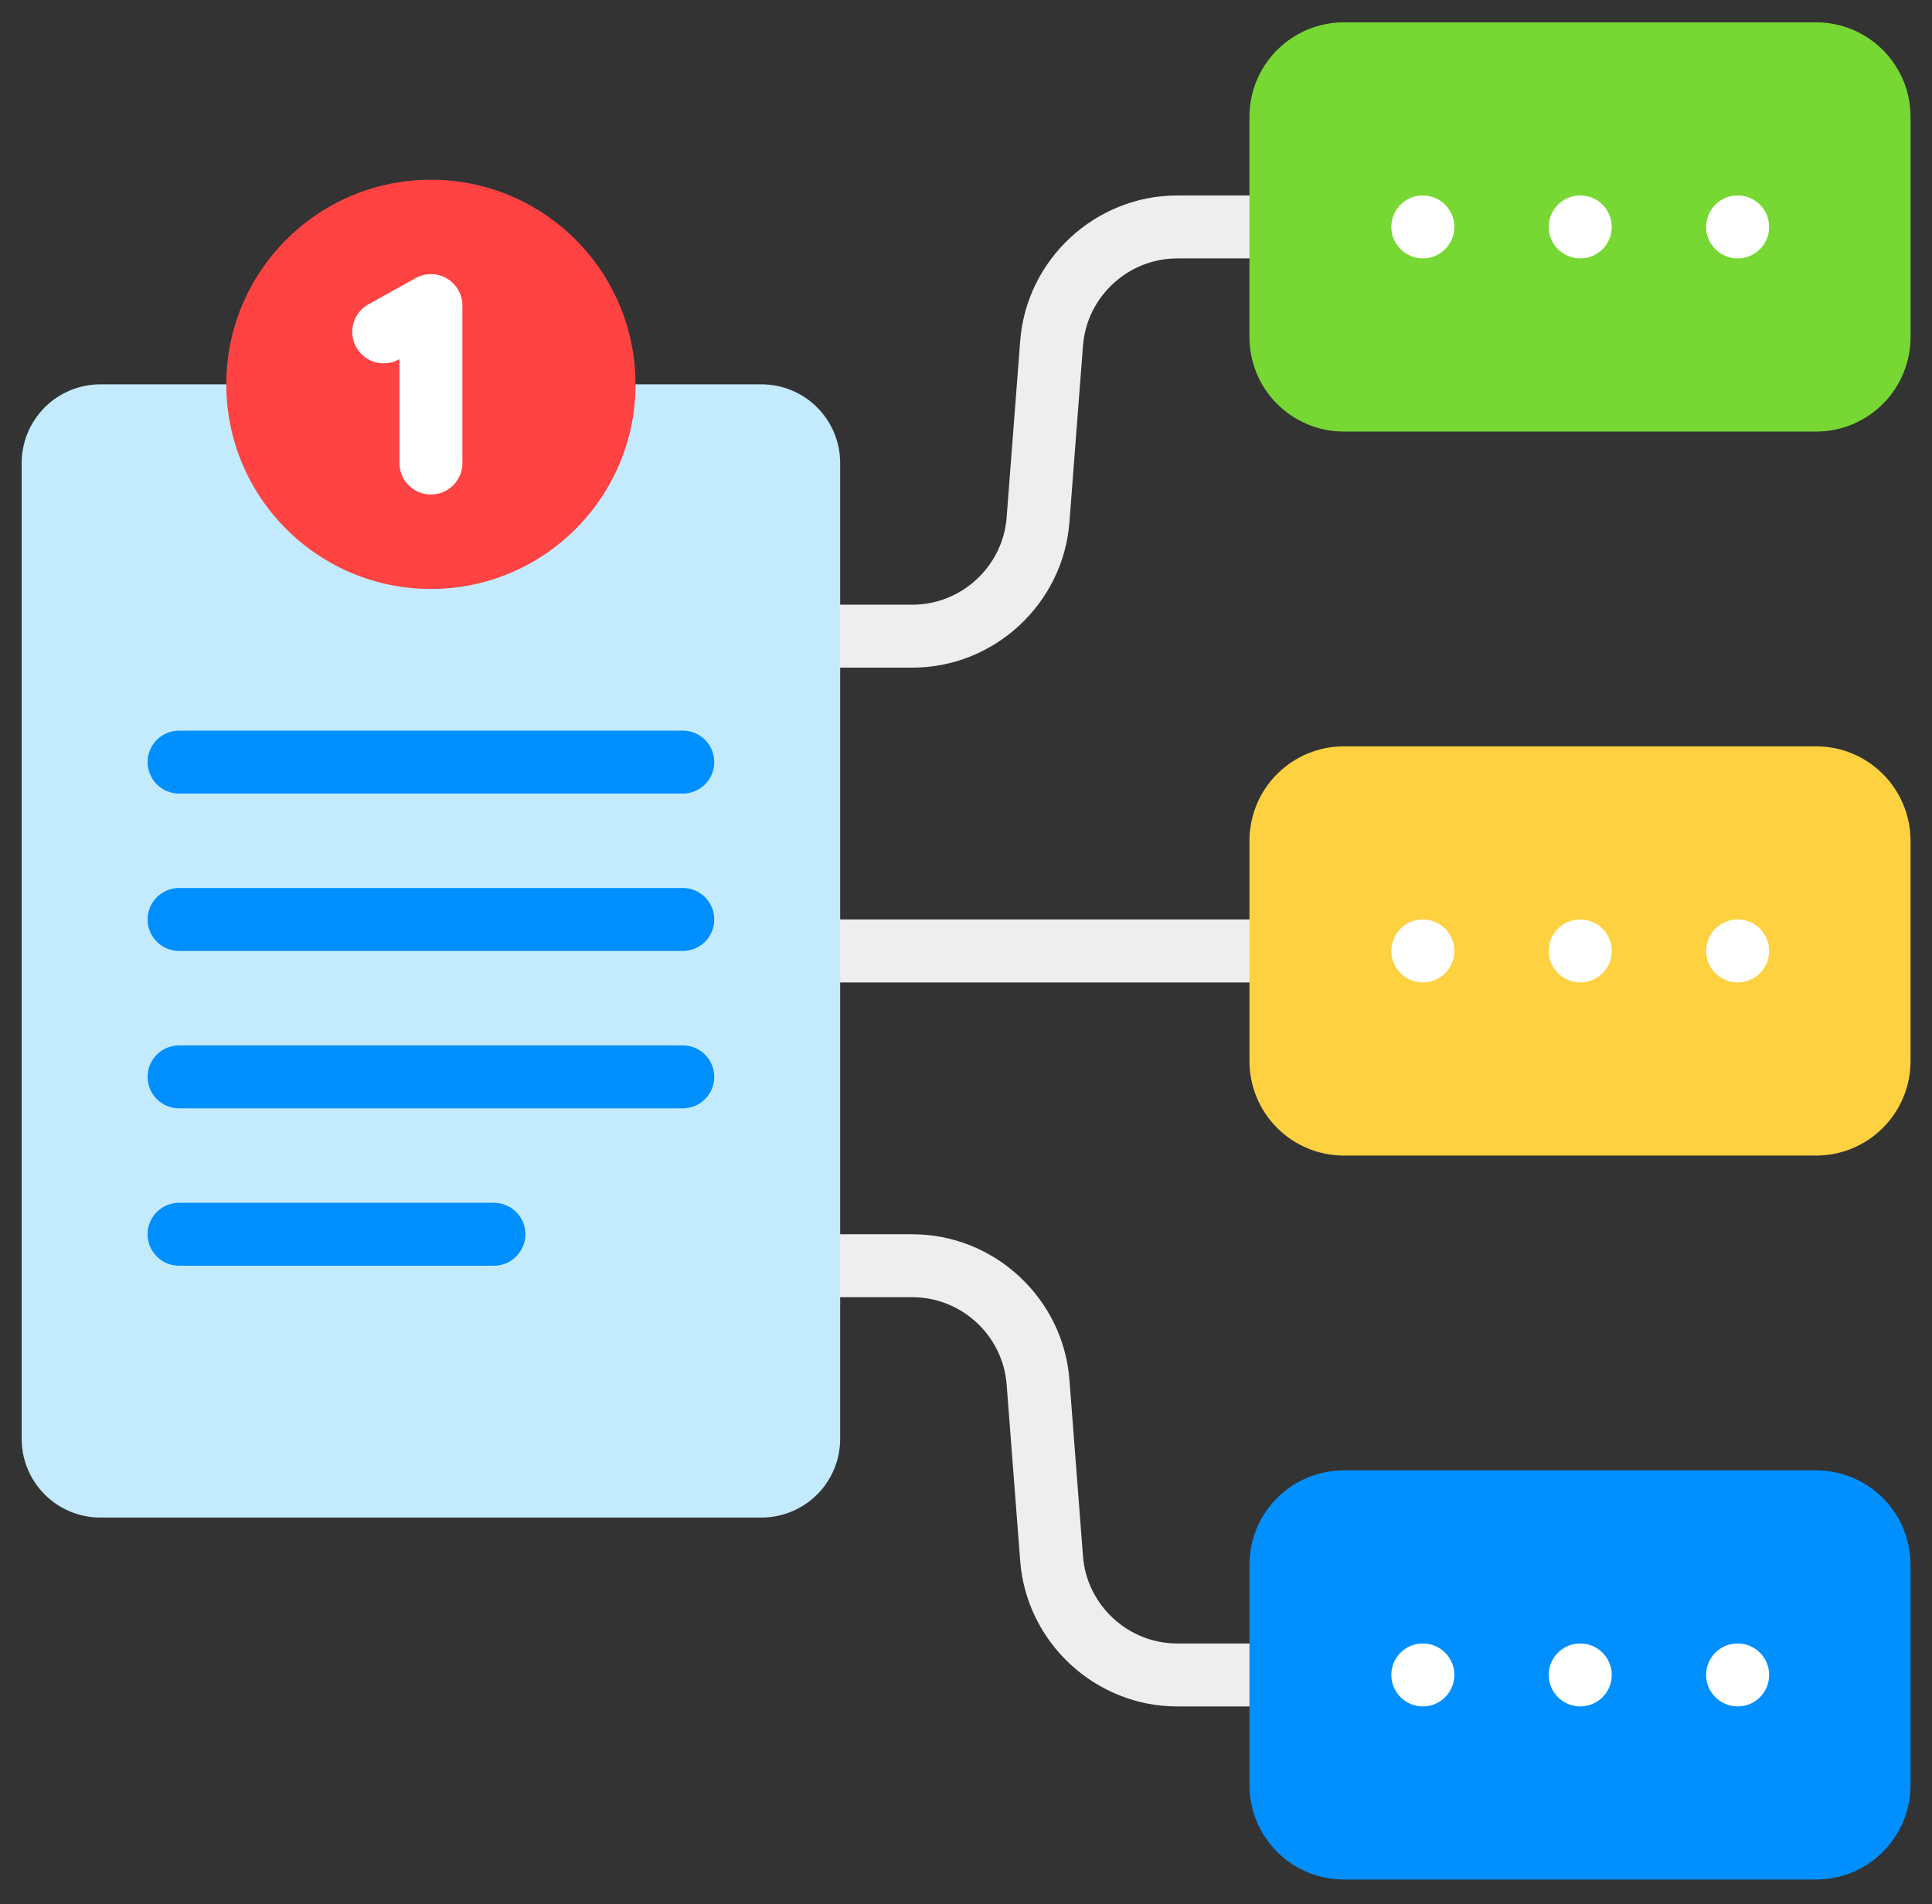
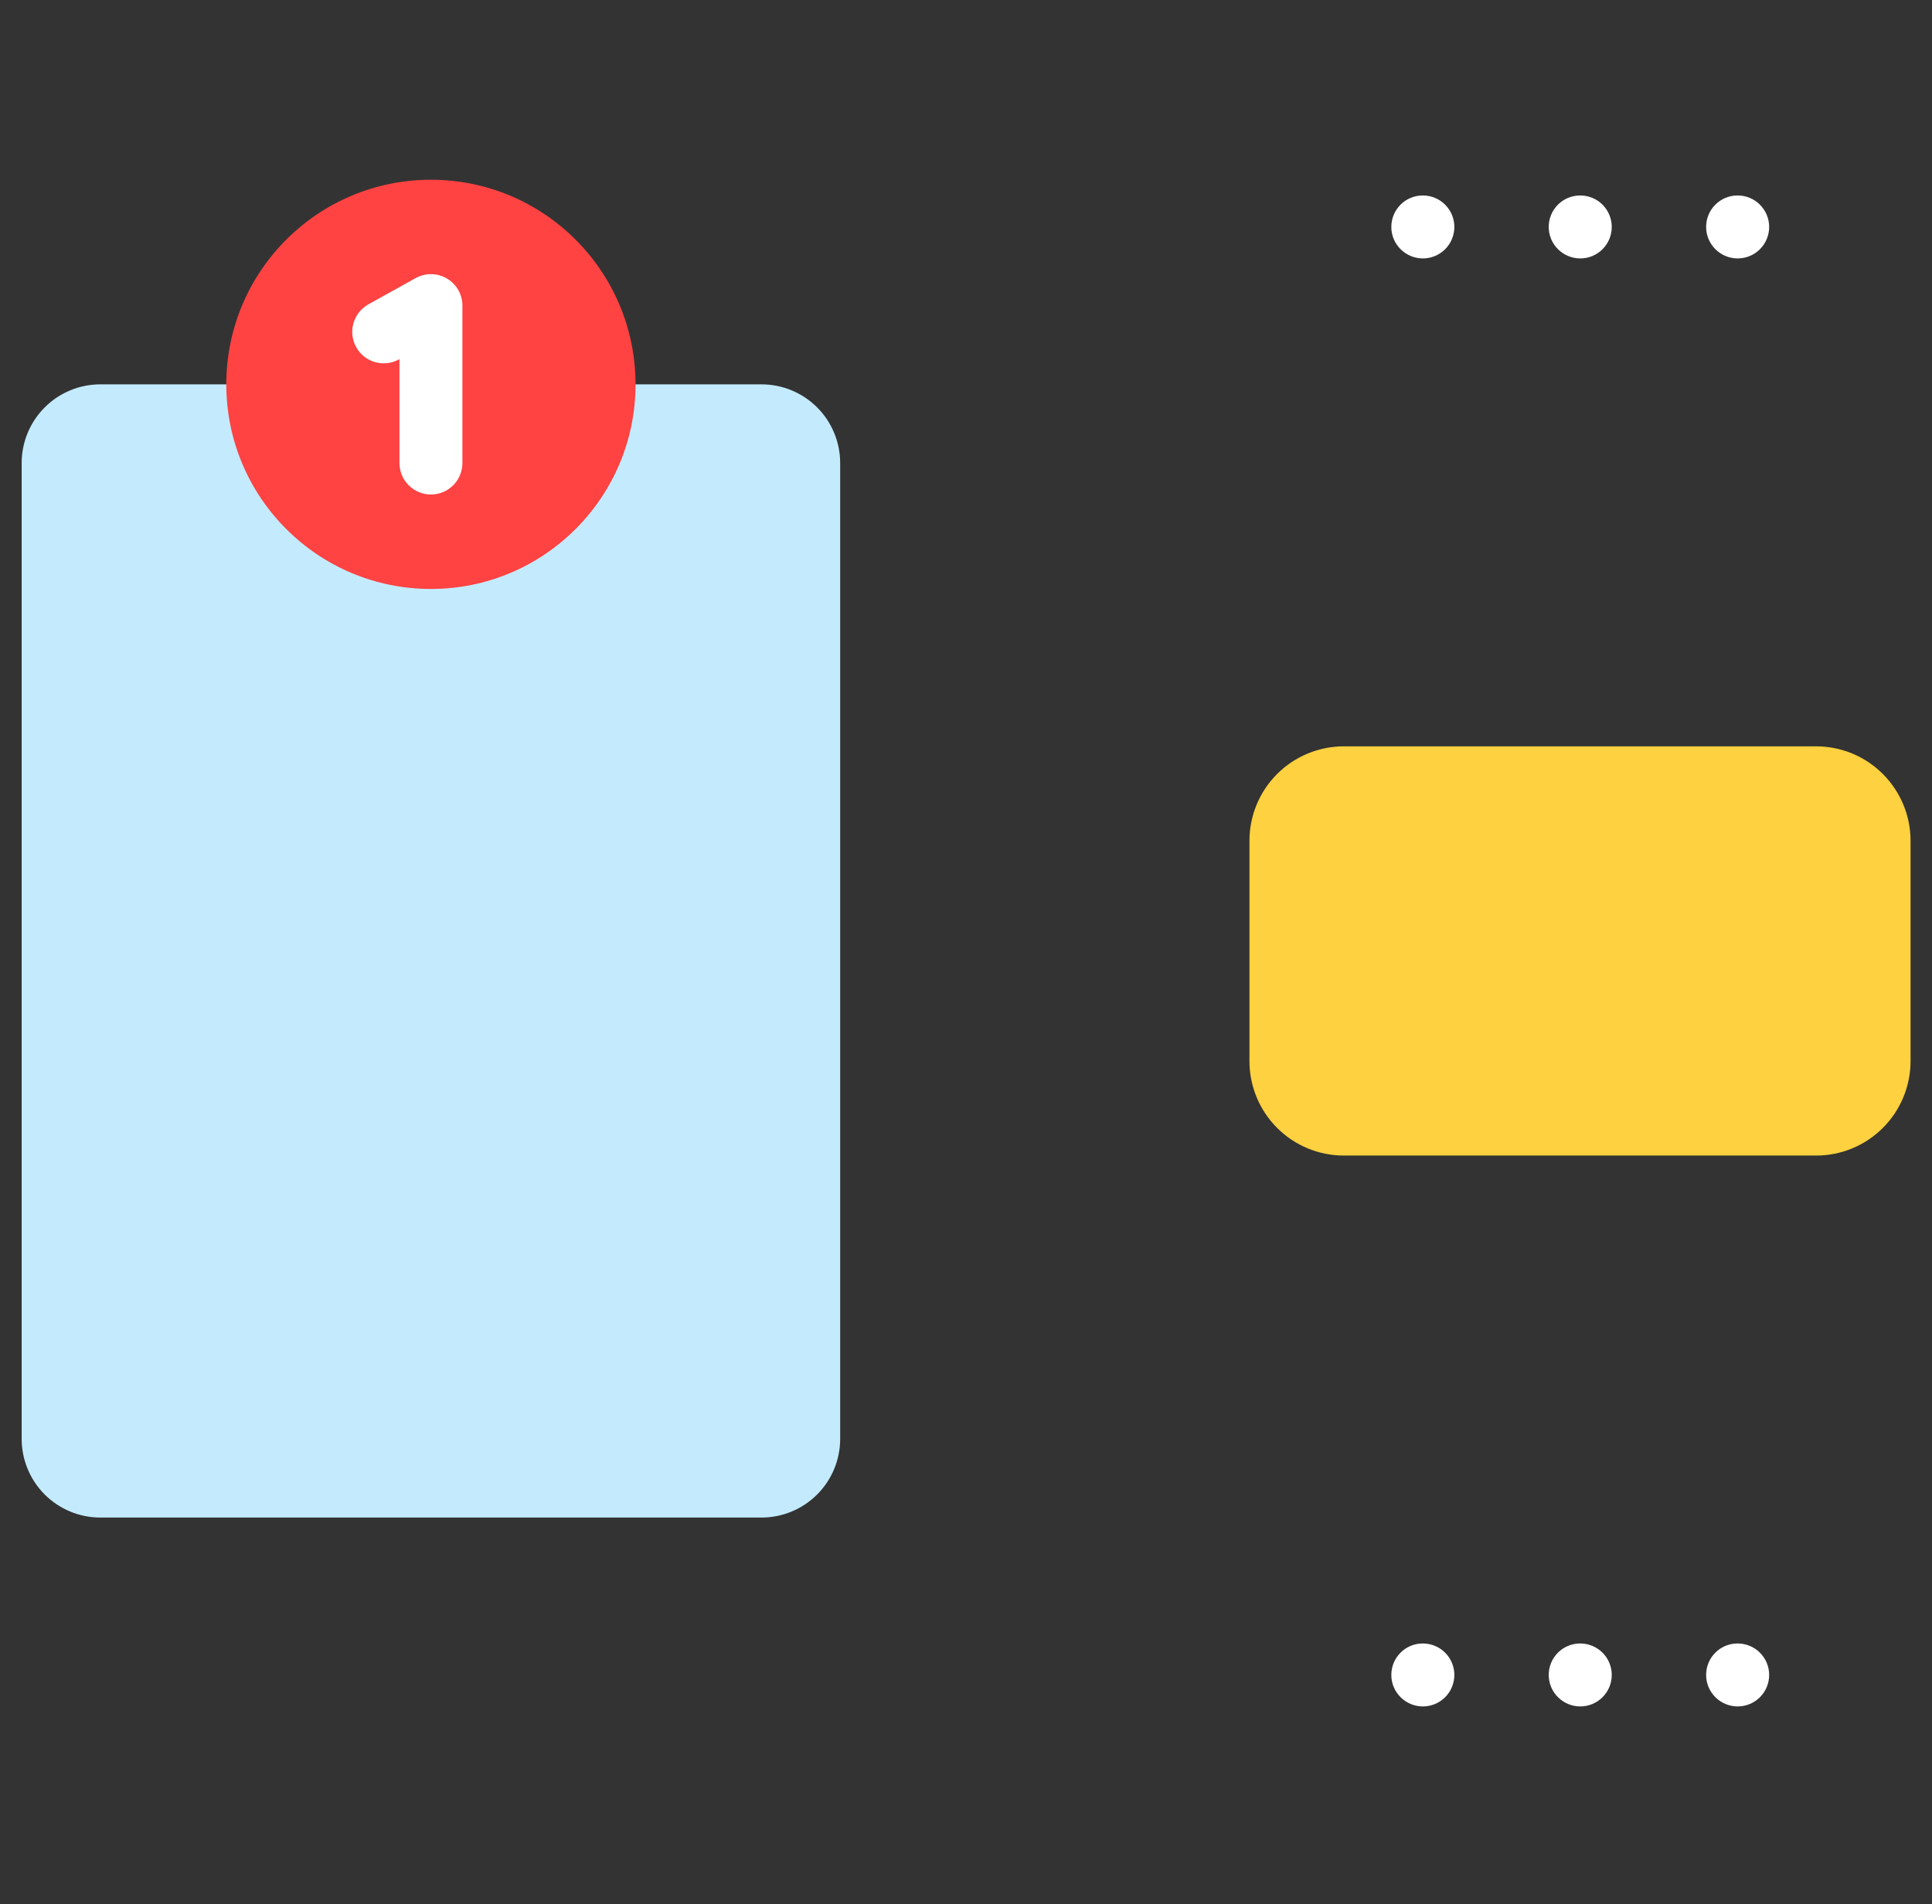
<svg xmlns="http://www.w3.org/2000/svg" width="70" height="69" viewBox="0 0 70 69" fill="none">
  <rect x="0" y="0" width="70" height="69" fill="#333333" stroke="none" />
-   <path d="M45.27 35.599H30.441C30.139 35.599 29.849 35.478 29.635 35.265C29.421 35.051 29.301 34.761 29.301 34.458C29.301 34.156 29.421 33.865 29.635 33.651C29.849 33.438 30.139 33.317 30.441 33.317H45.27C45.572 33.317 45.862 33.438 46.076 33.651C46.29 33.865 46.41 34.156 46.41 34.458C46.41 34.761 46.29 35.051 46.076 35.265C45.862 35.478 45.572 35.599 45.27 35.599ZM33.06 24.192H30.441C30.139 24.192 29.849 24.072 29.635 23.858C29.421 23.644 29.301 23.354 29.301 23.052C29.301 22.749 29.421 22.459 29.635 22.245C29.849 22.031 30.139 21.911 30.441 21.911H33.06C34.837 21.911 36.336 20.524 36.472 18.752L36.964 12.348C37.192 9.396 39.69 7.083 42.651 7.083H45.27C45.572 7.083 45.862 7.203 46.076 7.417C46.29 7.631 46.41 7.921 46.41 8.224C46.41 8.526 46.29 8.816 46.076 9.03C45.862 9.244 45.572 9.364 45.27 9.364H42.651C40.874 9.364 39.375 10.752 39.239 12.524L38.747 18.927C38.519 21.879 36.021 24.192 33.06 24.192ZM45.27 61.833H42.651C39.69 61.833 37.192 59.52 36.964 56.567L36.472 50.164C36.336 48.392 34.837 47.005 33.06 47.005H30.441C30.139 47.005 29.849 46.885 29.635 46.671C29.421 46.457 29.301 46.167 29.301 45.864C29.301 45.562 29.421 45.272 29.635 45.058C29.849 44.844 30.139 44.724 30.441 44.724H33.06C36.021 44.724 38.519 47.037 38.747 49.989L39.239 56.393C39.375 58.164 40.874 59.552 42.651 59.552H45.27C45.568 59.559 45.851 59.682 46.059 59.895C46.268 60.108 46.385 60.395 46.385 60.693C46.385 60.991 46.268 61.277 46.059 61.49C45.851 61.703 45.568 61.826 45.27 61.833Z" fill="#EEEEEE" />
-   <path d="M65.801 15.638H48.691C47.784 15.638 46.913 15.277 46.272 14.636C45.63 13.994 45.27 13.123 45.27 12.216V4.231C45.27 3.324 45.63 2.454 46.272 1.812C46.913 1.17 47.784 0.81 48.691 0.81H65.801C66.708 0.81 67.579 1.17 68.22 1.812C68.862 2.454 69.223 3.324 69.223 4.231V12.216C69.223 13.123 68.862 13.994 68.22 14.636C67.579 15.277 66.708 15.638 65.801 15.638Z" fill="#77D733" />
  <path d="M51.554 9.364C50.924 9.364 50.41 8.853 50.41 8.224C50.41 7.594 50.918 7.083 51.548 7.083H51.554C51.856 7.083 52.146 7.203 52.36 7.417C52.574 7.631 52.694 7.921 52.694 8.224C52.694 8.526 52.574 8.816 52.36 9.03C52.146 9.244 51.856 9.364 51.554 9.364ZM57.257 9.364C56.627 9.364 56.113 8.853 56.113 8.224C56.113 7.594 56.621 7.083 57.251 7.083H57.257C57.559 7.083 57.849 7.203 58.063 7.417C58.277 7.631 58.397 7.921 58.397 8.224C58.397 8.526 58.277 8.816 58.063 9.03C57.849 9.244 57.559 9.364 57.257 9.364ZM62.96 9.364C62.33 9.364 61.816 8.853 61.816 8.224C61.816 7.594 62.324 7.083 62.954 7.083H62.96C63.262 7.083 63.553 7.203 63.766 7.417C63.98 7.631 64.1 7.921 64.1 8.224C64.1 8.526 63.98 8.816 63.766 9.03C63.553 9.244 63.262 9.364 62.96 9.364Z" fill="white" />
  <path d="M65.801 41.872H48.691C47.784 41.872 46.913 41.512 46.272 40.87C45.63 40.228 45.27 39.358 45.27 38.45V30.466C45.27 29.558 45.63 28.688 46.272 28.046C46.913 27.404 47.784 27.044 48.691 27.044H65.801C66.708 27.044 67.579 27.404 68.22 28.046C68.862 28.688 69.223 29.558 69.223 30.466V38.45C69.223 39.358 68.862 40.228 68.22 40.87C67.579 41.512 66.708 41.872 65.801 41.872Z" fill="#FDD13F" />
-   <path d="M51.554 35.599C50.924 35.599 50.41 35.088 50.41 34.458C50.41 33.828 50.918 33.317 51.548 33.317H51.554C51.856 33.317 52.146 33.438 52.36 33.651C52.574 33.865 52.694 34.156 52.694 34.458C52.694 34.761 52.574 35.051 52.36 35.265C52.146 35.478 51.856 35.599 51.554 35.599ZM57.257 35.599C56.627 35.599 56.113 35.088 56.113 34.458C56.113 33.828 56.621 33.317 57.251 33.317H57.257C57.559 33.317 57.849 33.438 58.063 33.651C58.277 33.865 58.397 34.156 58.397 34.458C58.397 34.761 58.277 35.051 58.063 35.265C57.849 35.478 57.559 35.599 57.257 35.599ZM62.96 35.599C62.33 35.599 61.816 35.088 61.816 34.458C61.816 33.828 62.324 33.317 62.954 33.317H62.96C63.262 33.317 63.553 33.438 63.766 33.651C63.98 33.865 64.1 34.156 64.1 34.458C64.1 34.761 63.98 35.051 63.766 35.265C63.553 35.478 63.262 35.599 62.96 35.599Z" fill="white" />
-   <path d="M65.801 68.106H48.691C47.784 68.106 46.913 67.746 46.272 67.104C45.63 66.463 45.27 65.592 45.27 64.685V56.7C45.27 55.793 45.63 54.922 46.272 54.281C46.913 53.639 47.784 53.278 48.691 53.278H65.801C66.708 53.278 67.579 53.639 68.22 54.281C68.862 54.922 69.223 55.793 69.223 56.7V64.685C69.223 65.592 68.862 66.463 68.22 67.104C67.579 67.746 66.708 68.106 65.801 68.106Z" fill="#008FFF" />
-   <path d="M51.554 61.833C50.924 61.833 50.41 61.322 50.41 60.692C50.41 60.063 50.918 59.552 51.548 59.552H51.554C51.856 59.552 52.146 59.672 52.36 59.886C52.574 60.1 52.694 60.39 52.694 60.692C52.694 60.995 52.574 61.285 52.36 61.499C52.146 61.713 51.856 61.833 51.554 61.833ZM57.257 61.833C56.627 61.833 56.113 61.322 56.113 60.692C56.113 60.063 56.621 59.552 57.251 59.552H57.257C57.559 59.552 57.849 59.672 58.063 59.886C58.277 60.1 58.397 60.39 58.397 60.692C58.397 60.995 58.277 61.285 58.063 61.499C57.849 61.713 57.559 61.833 57.257 61.833ZM62.96 61.833C62.33 61.833 61.816 61.322 61.816 60.692C61.816 60.063 62.324 59.552 62.954 59.552H62.96C63.262 59.552 63.553 59.672 63.766 59.886C63.98 60.1 64.1 60.39 64.1 60.692C64.1 60.995 63.98 61.285 63.766 61.499C63.553 61.713 63.262 61.833 62.96 61.833Z" fill="white" />
+   <path d="M51.554 61.833C50.924 61.833 50.41 61.322 50.41 60.692C50.41 60.063 50.918 59.552 51.548 59.552H51.554C51.856 59.552 52.146 59.672 52.36 59.886C52.574 60.1 52.694 60.39 52.694 60.692C52.694 60.995 52.574 61.285 52.36 61.499C52.146 61.713 51.856 61.833 51.554 61.833ZM57.257 61.833C56.627 61.833 56.113 61.322 56.113 60.692C56.113 60.063 56.621 59.552 57.251 59.552H57.257C57.559 59.552 57.849 59.672 58.063 59.886C58.277 60.1 58.397 60.39 58.397 60.692C58.397 60.995 58.277 61.285 58.063 61.499C57.849 61.713 57.559 61.833 57.257 61.833ZM62.96 61.833C62.33 61.833 61.816 61.322 61.816 60.692C61.816 60.063 62.324 59.552 62.954 59.552H62.96C63.262 59.552 63.553 59.672 63.766 59.886C63.98 60.1 64.1 60.39 64.1 60.692C64.1 60.995 63.98 61.285 63.766 61.499C63.553 61.713 63.262 61.833 62.96 61.833" fill="white" />
  <path d="M27.59 54.989H3.637C2.88 54.989 2.155 54.689 1.62 54.154C1.086 53.619 0.785 52.894 0.785 52.138V16.778C0.785 16.022 1.086 15.297 1.62 14.762C2.155 14.227 2.88 13.927 3.637 13.927H27.59C28.346 13.927 29.071 14.227 29.606 14.762C30.141 15.297 30.441 16.022 30.441 16.778V52.138C30.441 52.894 30.141 53.619 29.606 54.154C29.071 54.689 28.346 54.989 27.59 54.989Z" fill="#C3EBFD" />
-   <path d="M24.738 28.755H6.488C6.186 28.755 5.896 28.635 5.682 28.421C5.468 28.207 5.348 27.917 5.348 27.614C5.348 27.312 5.468 27.022 5.682 26.808C5.896 26.594 6.186 26.474 6.488 26.474H24.738C25.041 26.474 25.331 26.594 25.545 26.808C25.759 27.022 25.879 27.312 25.879 27.614C25.879 27.917 25.759 28.207 25.545 28.421C25.331 28.635 25.041 28.755 24.738 28.755ZM24.738 34.458H6.488C6.186 34.458 5.896 34.338 5.682 34.124C5.468 33.91 5.348 33.62 5.348 33.317C5.348 33.015 5.468 32.725 5.682 32.511C5.896 32.297 6.186 32.177 6.488 32.177H24.738C25.041 32.177 25.331 32.297 25.545 32.511C25.759 32.725 25.879 33.015 25.879 33.317C25.879 33.62 25.759 33.91 25.545 34.124C25.331 34.338 25.041 34.458 24.738 34.458ZM24.738 40.161H6.488C6.186 40.161 5.896 40.041 5.682 39.827C5.468 39.613 5.348 39.323 5.348 39.02C5.348 38.718 5.468 38.428 5.682 38.214C5.896 38 6.186 37.88 6.488 37.88H24.738C25.041 37.88 25.331 38 25.545 38.214C25.759 38.428 25.879 38.718 25.879 39.02C25.879 39.323 25.759 39.613 25.545 39.827C25.331 40.041 25.041 40.161 24.738 40.161ZM17.895 45.864H6.488C6.186 45.864 5.896 45.744 5.682 45.53C5.468 45.316 5.348 45.026 5.348 44.724C5.348 44.421 5.468 44.131 5.682 43.917C5.896 43.703 6.186 43.583 6.488 43.583H17.895C18.197 43.583 18.487 43.703 18.701 43.917C18.915 44.131 19.035 44.421 19.035 44.724C19.035 45.026 18.915 45.316 18.701 45.53C18.487 45.744 18.197 45.864 17.895 45.864Z" fill="#008FFF" />
  <path d="M15.613 21.341C19.708 21.341 23.027 18.021 23.027 13.927C23.027 9.832 19.708 6.513 15.613 6.513C11.519 6.513 8.199 9.832 8.199 13.927C8.199 18.021 11.519 21.341 15.613 21.341Z" fill="#FF4242" />
  <path d="M15.614 17.919C15.311 17.919 15.021 17.798 14.807 17.584C14.593 17.371 14.473 17.081 14.473 16.778V13.013L14.457 13.023C14.192 13.169 13.88 13.205 13.589 13.122C13.298 13.039 13.052 12.844 12.905 12.579C12.758 12.315 12.723 12.003 12.806 11.712C12.889 11.421 13.084 11.175 13.348 11.028L15.059 10.077C15.233 9.981 15.429 9.931 15.628 9.934C15.826 9.936 16.021 9.99 16.192 10.091C16.363 10.192 16.506 10.336 16.604 10.508C16.703 10.681 16.755 10.876 16.754 11.075V16.778C16.754 17.081 16.634 17.371 16.42 17.584C16.206 17.798 15.916 17.919 15.614 17.919Z" fill="white" />
</svg>